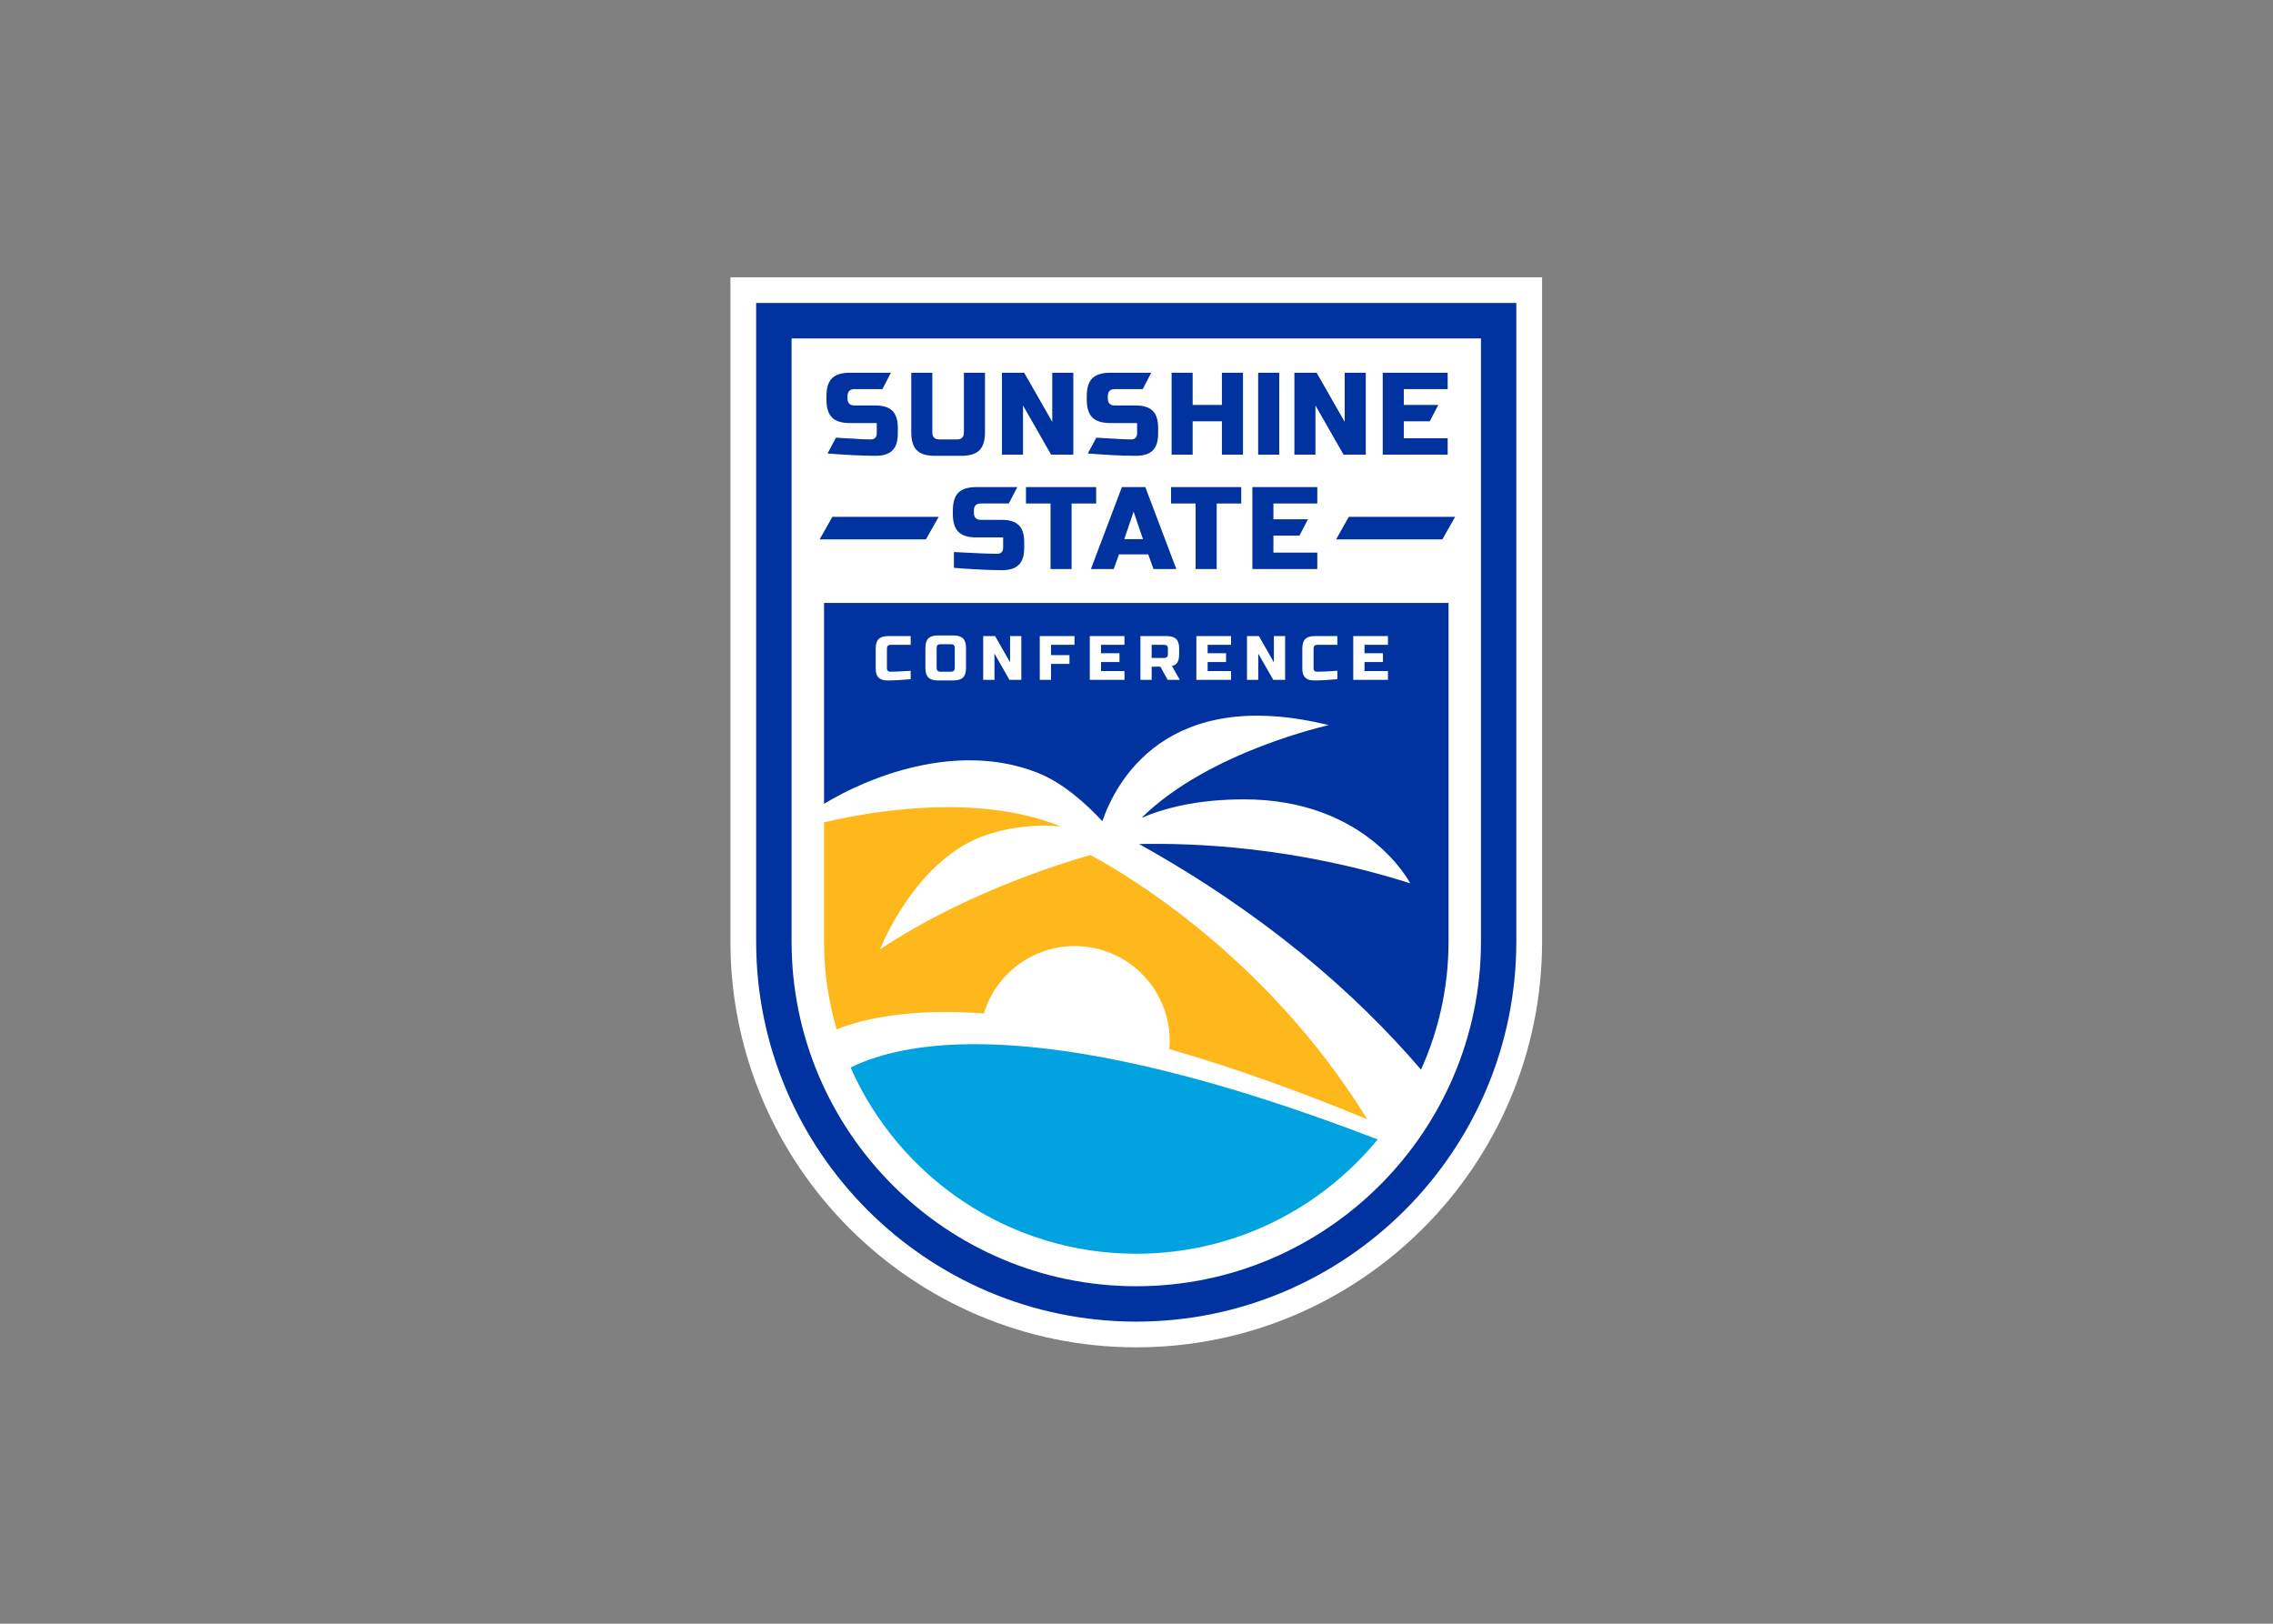
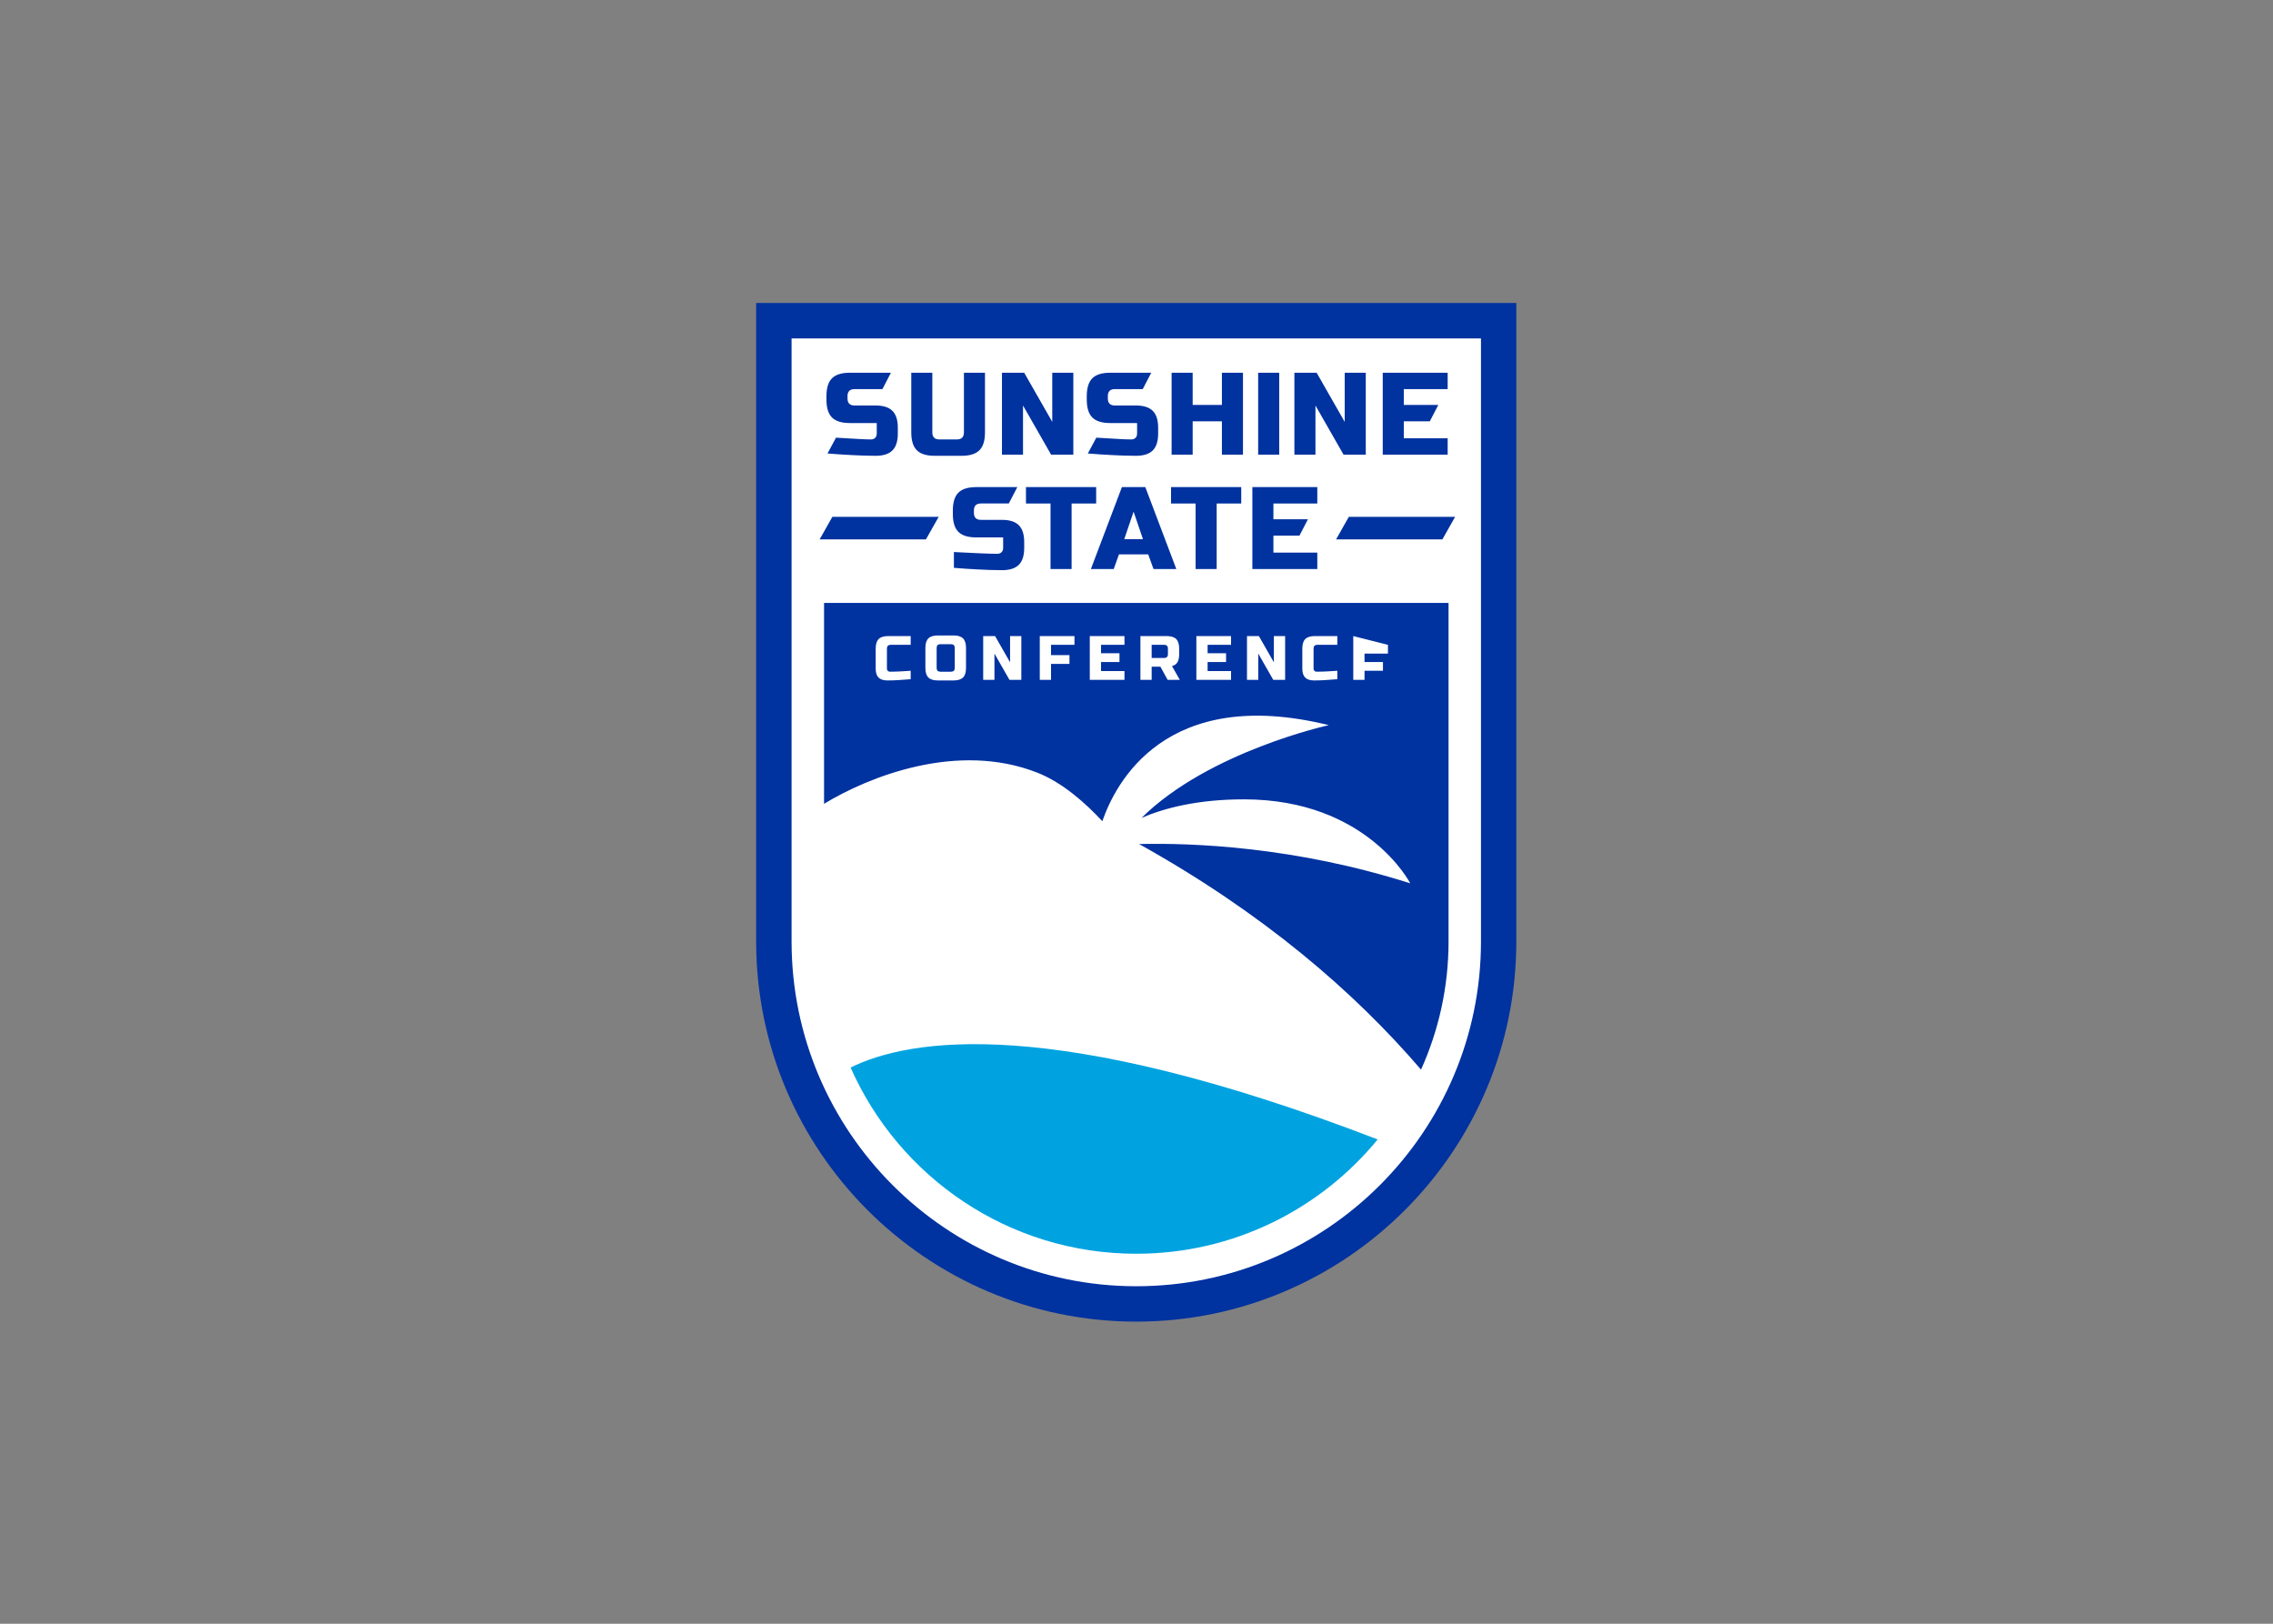
<svg xmlns="http://www.w3.org/2000/svg" clip-rule="evenodd" fill-rule="evenodd" stroke-linejoin="round" stroke-miterlimit="1.414" viewBox="0 0 560 400">
  <rect x="0" y="0" width="560" height="400" fill="#808080" stroke="none" />
  <g fill-rule="nonzero" transform="matrix(1.416 0 0 -1.416 -153.362 955.164)">
-     <path d="m235.393 626.317v-115.552c0-38.935 31.676-70.612 70.612-70.612 38.935 0 70.611 31.677 70.611 70.612v115.552h-141.221z" fill="#fff" />
    <path d="m306.004 444.625c-36.467 0-66.134 29.667-66.134 66.133v111.082h132.261v-111.082c0-36.466-29.666-66.133-66.131-66.133" fill="#0032a0" />
    <path d="m246.033 615.677v-104.922c0-33.07 26.905-59.974 59.976-59.974 33.069 0 59.973 26.904 59.973 59.974v104.922h-119.951z" fill="#fff" />
    <path d="m25.974 20.764c-1.782 0-3.075.403-3.881 1.209-.807.805-1.209 2.1-1.209 3.881v.762c0 1.781.402 3.075 1.209 3.881.806.806 2.099 1.209 3.881 1.209h5.853v2.291c0 .391-.114.699-.344.928-.228.228-.539.345-.929.345-1.647 0-2.944-.129-7.59-.384l-1.85 3.437c1.849.154 3.639.27 5.369.354l2.34.103c.966.035 1.883.051 2.748.051 1.661 0 2.885-.391 3.666-1.172.78-.78 1.168-2 1.168-3.662v-1.274c0-1.662-.388-2.884-1.168-3.664-.781-.781-2.005-1.17-3.666-1.17h-4.58c-1.017 0-1.527-.509-1.527-1.527v-.508c0-1.019.51-1.527 1.527-1.527h6.067l1.847-3.563zm13.359 0v12.977c0 1.783.404 3.075 1.209 3.881.806.807 2.099 1.209 3.881 1.209h5.851c1.782 0 3.076-.402 3.881-1.209.807-.806 1.209-2.098 1.209-3.881v-12.977h-4.58v12.977c0 1.018-.51 1.528-1.527 1.528h-3.817c-1.017 0-1.527-.51-1.527-1.528v-12.977zm19.723 0v17.812h4.58v-10.689l6.108 10.689h4.834v-17.812h-4.582v10.688l-6.106-10.688zm23.535 0c-1.781 0-3.074.403-3.881 1.209-.806.805-1.209 2.1-1.209 3.881v.762c0 1.781.403 3.075 1.209 3.881s2.1 1.209 3.881 1.209h5.854v2.291c0 .391-.114.699-.344.928-.229.228-.54.345-.93.345-1.646 0-2.943-.129-7.59-.384l-1.849 3.437c1.849.154 3.639.27 5.369.354l2.34.103c.966.035 1.883.051 2.748.051 1.661 0 2.885-.391 3.666-1.172.78-.78 1.168-2 1.168-3.662v-1.274c0-1.662-.388-2.884-1.168-3.664-.781-.781-2.005-1.17-3.666-1.17h-4.58c-1.018 0-1.528-.509-1.528-1.527v-.508c0-1.019.51-1.527 1.528-1.527h6.066l1.848-3.563zm13.361 0v17.812h4.578v-7.252h6.362v7.252h4.582v-17.812h-4.582v6.998h-6.362v-6.998zm18.823 0v17.812h4.582v-17.812zm7.882 0v17.812h4.581v-10.689l6.107 10.689h4.836v-17.812h-4.582v10.688l-6.106-10.688zm19.214 0v17.812h14.121v-3.564h-9.541v-3.688h5.658l1.85-3.562h-7.508v-3.436h9.541v-3.562zm-88.408 24.871c-1.782 0-3.075.403-3.881 1.209-.807.804-1.209 2.099-1.209 3.879v.764c0 1.781.402 3.075 1.209 3.881.806.806 2.099 1.209 3.881 1.209h5.851v2.291c0 .39-.113.698-.343.928-.229.229-.537.344-.926.344-1.646 0-4.794-.128-9.442-.383v3.437c1.849.153 3.638.27 5.368.354l2.341.103c.968.034 1.884.051 2.75.051 1.662 0 2.881-.39 3.663-1.172.78-.78 1.169-1.999 1.169-3.662v-1.273c0-1.663-.389-2.884-1.169-3.664-.782-.78-2.001-1.17-3.663-1.17h-4.582c-1.017 0-1.525-.51-1.525-1.528v-.509c0-1.018.508-1.526 1.525-1.526h6.065l1.85-3.562h-8.932zm10.814 0v3.563h5.344v14.25h4.582v-14.25h5.342v-3.563h-15.269zm20.867 0-6.744 17.813h4.963l1.144-3.18h6.362l1.144 3.18h4.963l-6.742-17.813zm10.686 0v3.563h5.344v14.25h4.582v-14.25h5.342v-3.563zm17.687 0v17.813h14.121v-3.565h-9.543v-3.689h5.661l1.847-3.563h-7.508v-3.434h9.544v-3.562zm-25.83 5.344 2.037 5.979h-4.072zm-65.513 1.121-2.773 4.911h23.119l2.774-4.911zm112.322 0-2.774 4.911h23.117l2.776-4.911zm-114.132 18.718v43.691c9.697-5.895 29.012-13.646 46.435-6.754 5.529 2.188 10.566 6.734 14.09 10.539 2.826-8.235 13.735-29.626 49.25-20.893 0 0-26.084 5.702-40.715 20.162 5.004-2.146 12.24-4.025 22.273-4.025 26.806 0 36.157 18.266 36.157 18.266-24.982-7.959-47.218-8.819-58.972-8.549 26.926 15.01 46.732 32.057 61.317 49.06 3.835-8.507 5.986-17.934 5.986-27.87v-73.627z" fill="#0032a0" transform="matrix(.8 0 0 -.8 235.393 626.317)" />
-     <path d="m295.303 509.965c9.123 0 16.518-7.395 16.518-16.517 0-.477-.032-.947-.072-1.414 9.985-2.859 21.394-6.817 34.457-12.212-17.433 28.248-41.906 42.622-48.195 45.983-7.344-2.122-22.889-7.303-36.591-16.415 0 0 6.182 15.907 18.653 19.949 5.009 1.623 9.385 1.751 12.812 1.437-14.381 5.793-32.552 2.741-41.206.708v-20.725c0-5.31.776-10.436 2.196-15.286 5.198 2.054 13.317 3.657 25.622 2.765 2.054 6.785 8.35 11.727 15.806 11.727" fill="#ffb81c" />
    <path d="m306.004 456.435c16.928 0 32.043 7.747 42.006 19.884-56.652 21.817-81.533 17.555-91.709 12.508 8.431-19.075 27.506-32.392 49.703-32.392" fill="#00a3e0" />
-     <path d="m45.122 77.896c-.951 0-1.644.214-2.074.644-.432.432-.645 1.123-.645 2.075v4.349c0 .953.213 1.643.645 2.074.43.43 1.123.645 2.074.645h3.398c.953 0 1.643-.215 2.073-.645.43-.431.646-1.121.646-2.074v-4.349c0-.952-.216-1.643-.646-2.075-.43-.43-1.12-.644-2.073-.644zm-10.809.136c-.953 0-1.643.214-2.075.644-.43.43-.644 1.122-.644 2.075v4.349c0 .889.207 1.541.625 1.957.416.418 1.068.625 1.957.625 1.332 0 3.01-.09 5.031-.271v-1.834c-.59.036-1.081.066-1.474.094-.395.026-.718.045-.967.054-.249.01-.495.019-.74.028-.245.008-.48.015-.708.019-.226.005-.435.008-.625.008-.191 0-.346-.061-.468-.184-.122-.122-.184-.287-.184-.496v-4.349c0-.544.273-.817.817-.817h4.349v-1.902zm20.664 0v9.516h2.447v-5.71l3.262 5.71h2.584v-9.516h-2.447v5.709l-3.262-5.709zm12.303 0v9.516h2.449v-3.467h4.01v-1.903h-4.01v-2.244h5.098v-1.902zm10.877 0v9.516h7.545v-1.905h-5.098v-1.971h4.012v-1.904h-4.012v-1.834h5.098v-1.902zm11.012 0v9.516h2.448v-2.856h1.904l1.562 2.856h2.651l-1.697-2.991c.543-.136.939-.412 1.189-.83.249-.416.373-1.001.373-1.754v-1.222c0-.953-.216-1.643-.646-2.075-.43-.43-1.12-.644-2.073-.644zm12.168 0v9.516h7.545v-1.905h-5.097v-1.971h4.011v-1.904h-4.011v-1.834h5.097v-1.902zm11.012 0v9.516h2.448v-5.71l3.264 5.71h2.582v-9.516h-2.448v5.709l-3.261-5.709zm14.751 0c-.952 0-1.643.214-2.073.644s-.646 1.122-.646 2.075v4.349c0 .889.209 1.541.627 1.957.416.418 1.068.625 1.957.625 1.332 0 3.01-.09 5.031-.271v-1.834c-.59.036-1.083.066-1.477.094-.395.026-.714.045-.964.054-.249.01-.497.019-.741.028-.245.008-.48.015-.707.019-.226.005-.433.008-.625.008-.19 0-.346-.061-.468-.184-.123-.122-.186-.287-.186-.496v-4.349c0-.544.271-.817.816-.817h4.352v-1.902zm8.361 0v9.516h7.545v-1.905h-5.096v-1.971h4.01v-1.904h-4.01v-1.834h5.096v-1.902zm-89.794 1.765h2.309c.543 0 .816.273.816.817v4.35c0 .543-.273.816-.816.816h-2.309c-.545 0-.816-.273-.816-.816v-4.35c0-.544.271-.817.816-.817zm45.95.137h2.718c.544 0 .817.273.817.817v1.222c0 .544-.273.817-.817.817h-2.718z" fill="#fff" transform="matrix(.8 0 0 -.8 235.393 626.317)" />
+     <path d="m45.122 77.896c-.951 0-1.644.214-2.074.644-.432.432-.645 1.123-.645 2.075v4.349c0 .953.213 1.643.645 2.074.43.43 1.123.645 2.074.645h3.398c.953 0 1.643-.215 2.073-.645.43-.431.646-1.121.646-2.074v-4.349c0-.952-.216-1.643-.646-2.075-.43-.43-1.12-.644-2.073-.644zm-10.809.136c-.953 0-1.643.214-2.075.644-.43.43-.644 1.122-.644 2.075v4.349c0 .889.207 1.541.625 1.957.416.418 1.068.625 1.957.625 1.332 0 3.01-.09 5.031-.271v-1.834c-.59.036-1.081.066-1.474.094-.395.026-.718.045-.967.054-.249.01-.495.019-.74.028-.245.008-.48.015-.708.019-.226.005-.435.008-.625.008-.191 0-.346-.061-.468-.184-.122-.122-.184-.287-.184-.496v-4.349c0-.544.273-.817.817-.817h4.349v-1.902zm20.664 0v9.516h2.447v-5.71l3.262 5.71h2.584v-9.516h-2.447v5.709l-3.262-5.709zm12.303 0v9.516h2.449v-3.467h4.01v-1.903h-4.01v-2.244h5.098v-1.902zm10.877 0v9.516h7.545v-1.905h-5.098v-1.971h4.012v-1.904h-4.012v-1.834h5.098v-1.902zm11.012 0v9.516h2.448v-2.856h1.904l1.562 2.856h2.651l-1.697-2.991c.543-.136.939-.412 1.189-.83.249-.416.373-1.001.373-1.754v-1.222c0-.953-.216-1.643-.646-2.075-.43-.43-1.12-.644-2.073-.644zm12.168 0v9.516h7.545v-1.905h-5.097v-1.971h4.011v-1.904h-4.011v-1.834h5.097v-1.902zm11.012 0v9.516h2.448v-5.71l3.264 5.71h2.582v-9.516h-2.448v5.709l-3.261-5.709zm14.751 0c-.952 0-1.643.214-2.073.644s-.646 1.122-.646 2.075v4.349c0 .889.209 1.541.627 1.957.416.418 1.068.625 1.957.625 1.332 0 3.01-.09 5.031-.271v-1.834c-.59.036-1.083.066-1.477.094-.395.026-.714.045-.964.054-.249.01-.497.019-.741.028-.245.008-.48.015-.707.019-.226.005-.433.008-.625.008-.19 0-.346-.061-.468-.184-.123-.122-.186-.287-.186-.496v-4.349c0-.544.271-.817.816-.817h4.352v-1.902zm8.361 0v9.516h7.545h-5.096v-1.971h4.01v-1.904h-4.01v-1.834h5.096v-1.902zm-89.794 1.765h2.309c.543 0 .816.273.816.817v4.35c0 .543-.273.816-.816.816h-2.309c-.545 0-.816-.273-.816-.816v-4.35c0-.544.271-.817.816-.817zm45.95.137h2.718c.544 0 .817.273.817.817v1.222c0 .544-.273.817-.817.817h-2.718z" fill="#fff" transform="matrix(.8 0 0 -.8 235.393 626.317)" />
  </g>
</svg>